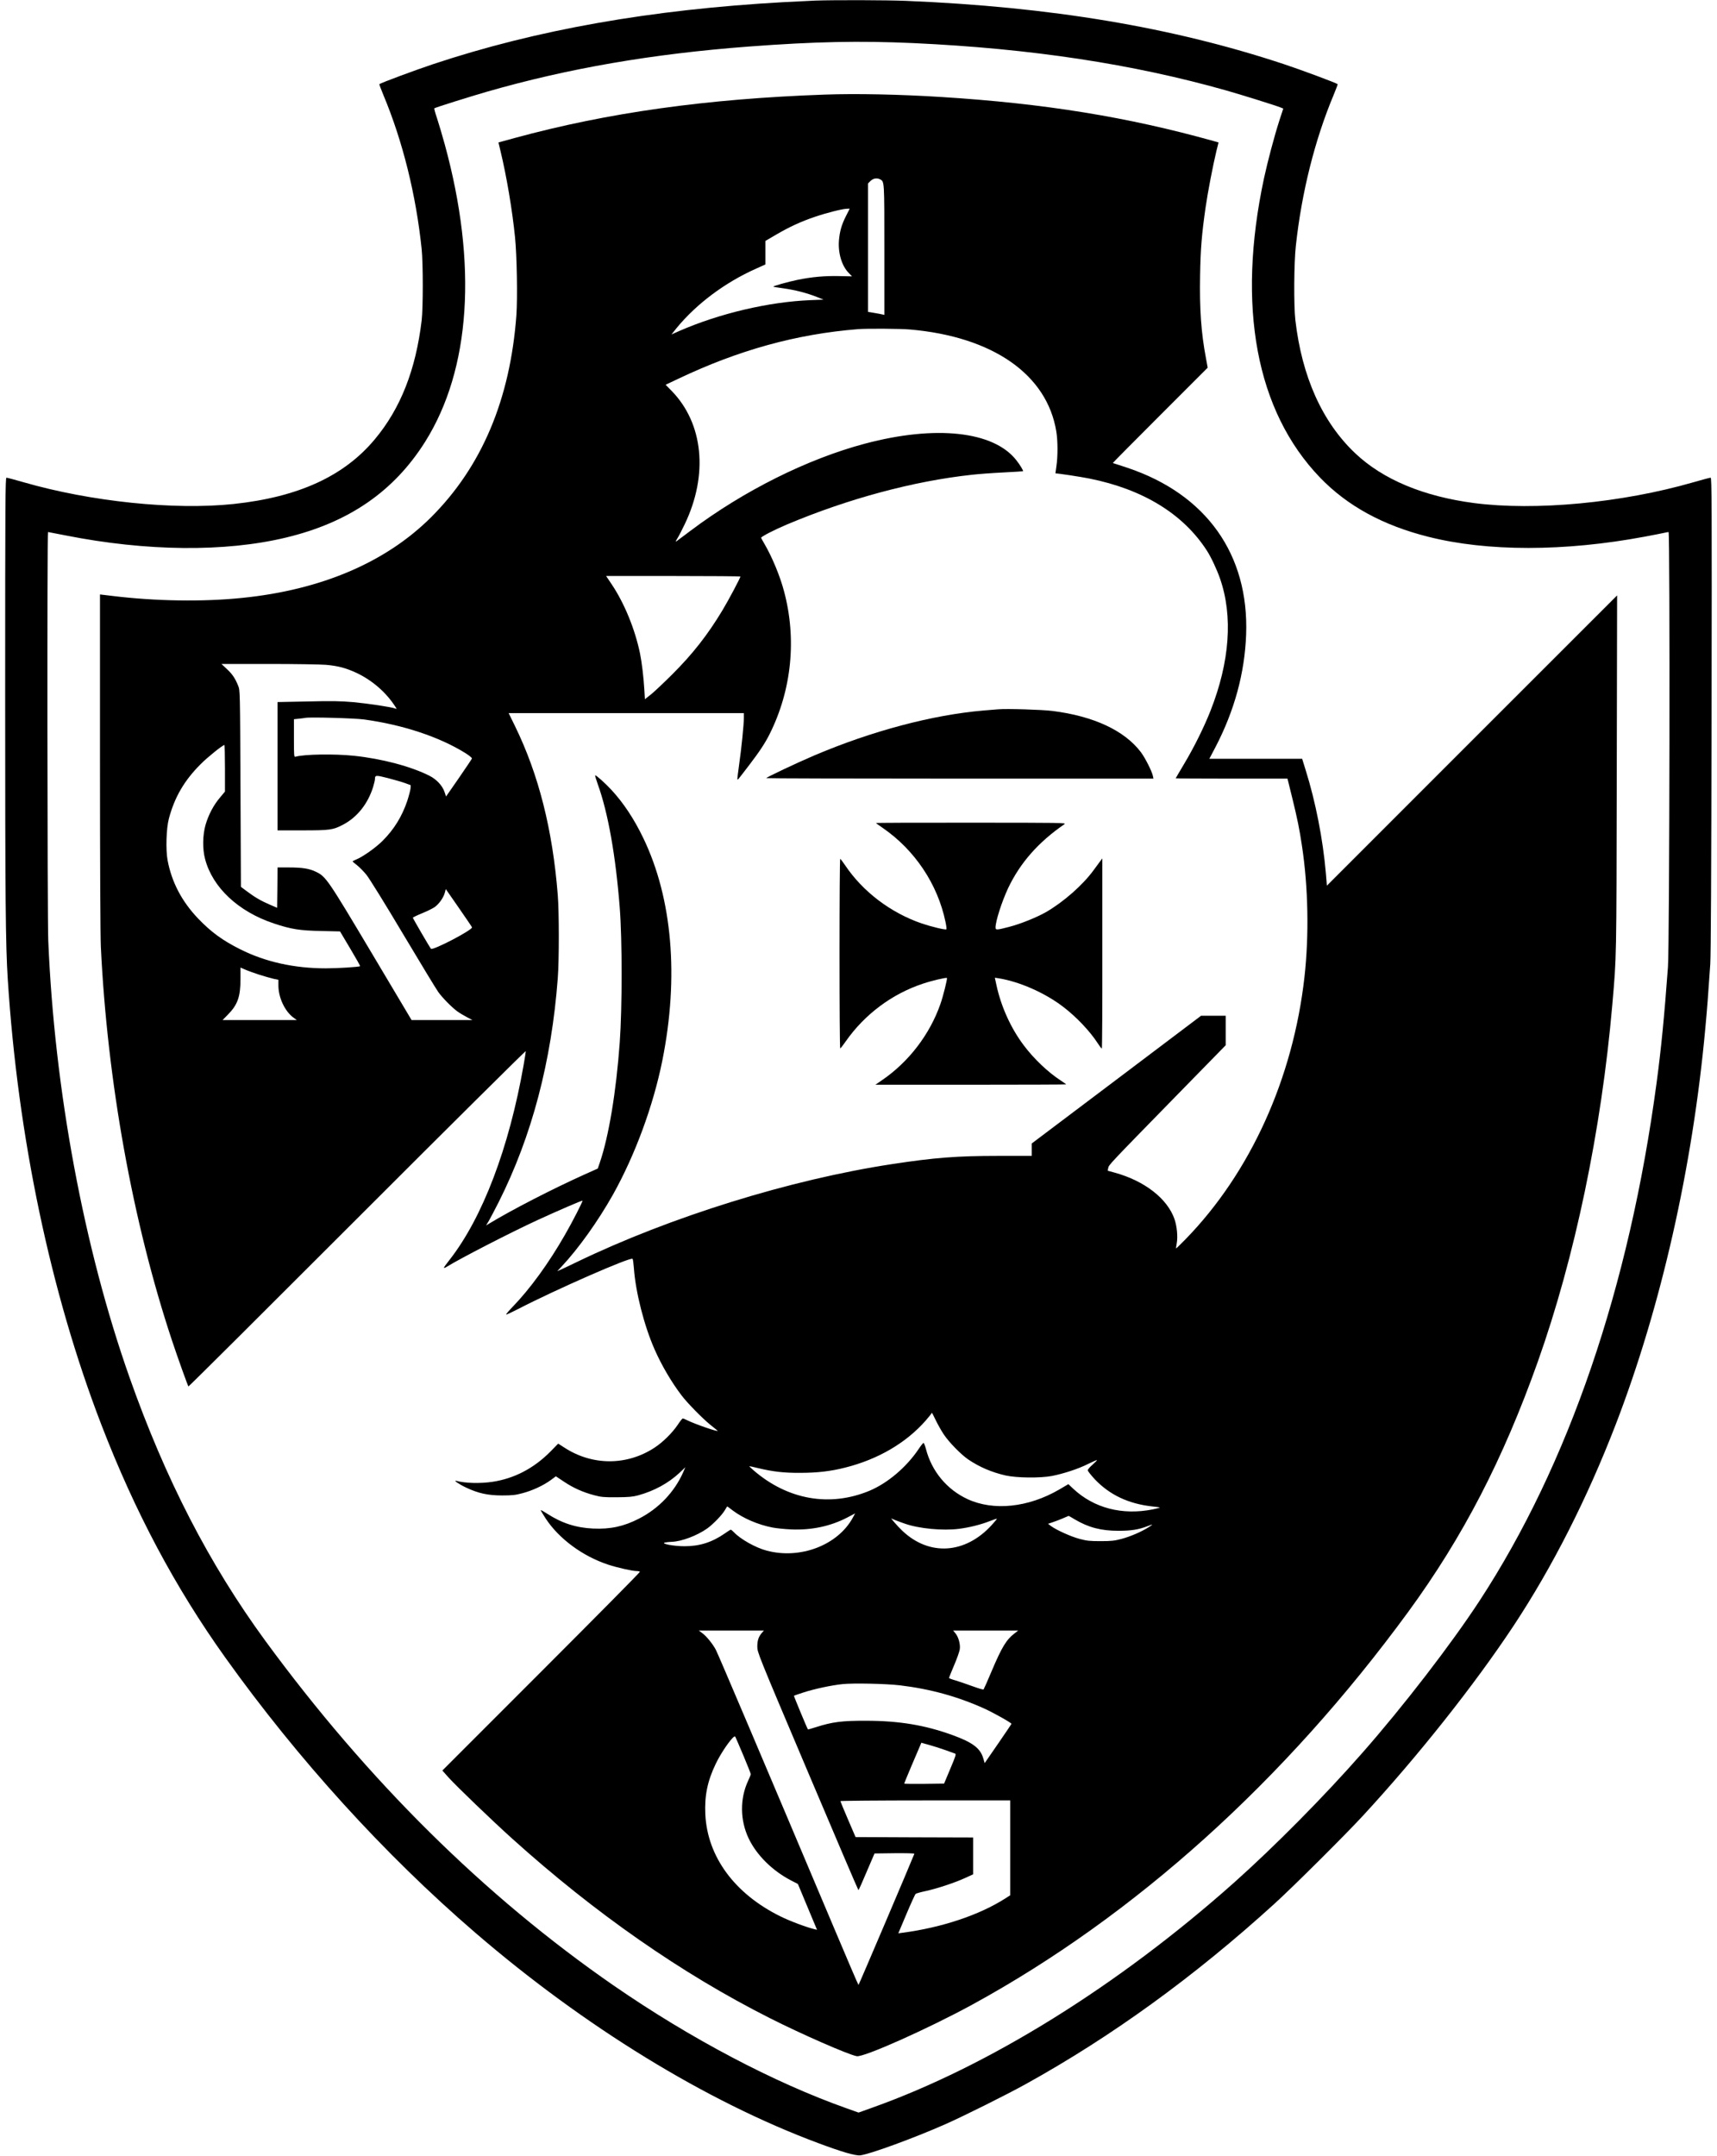
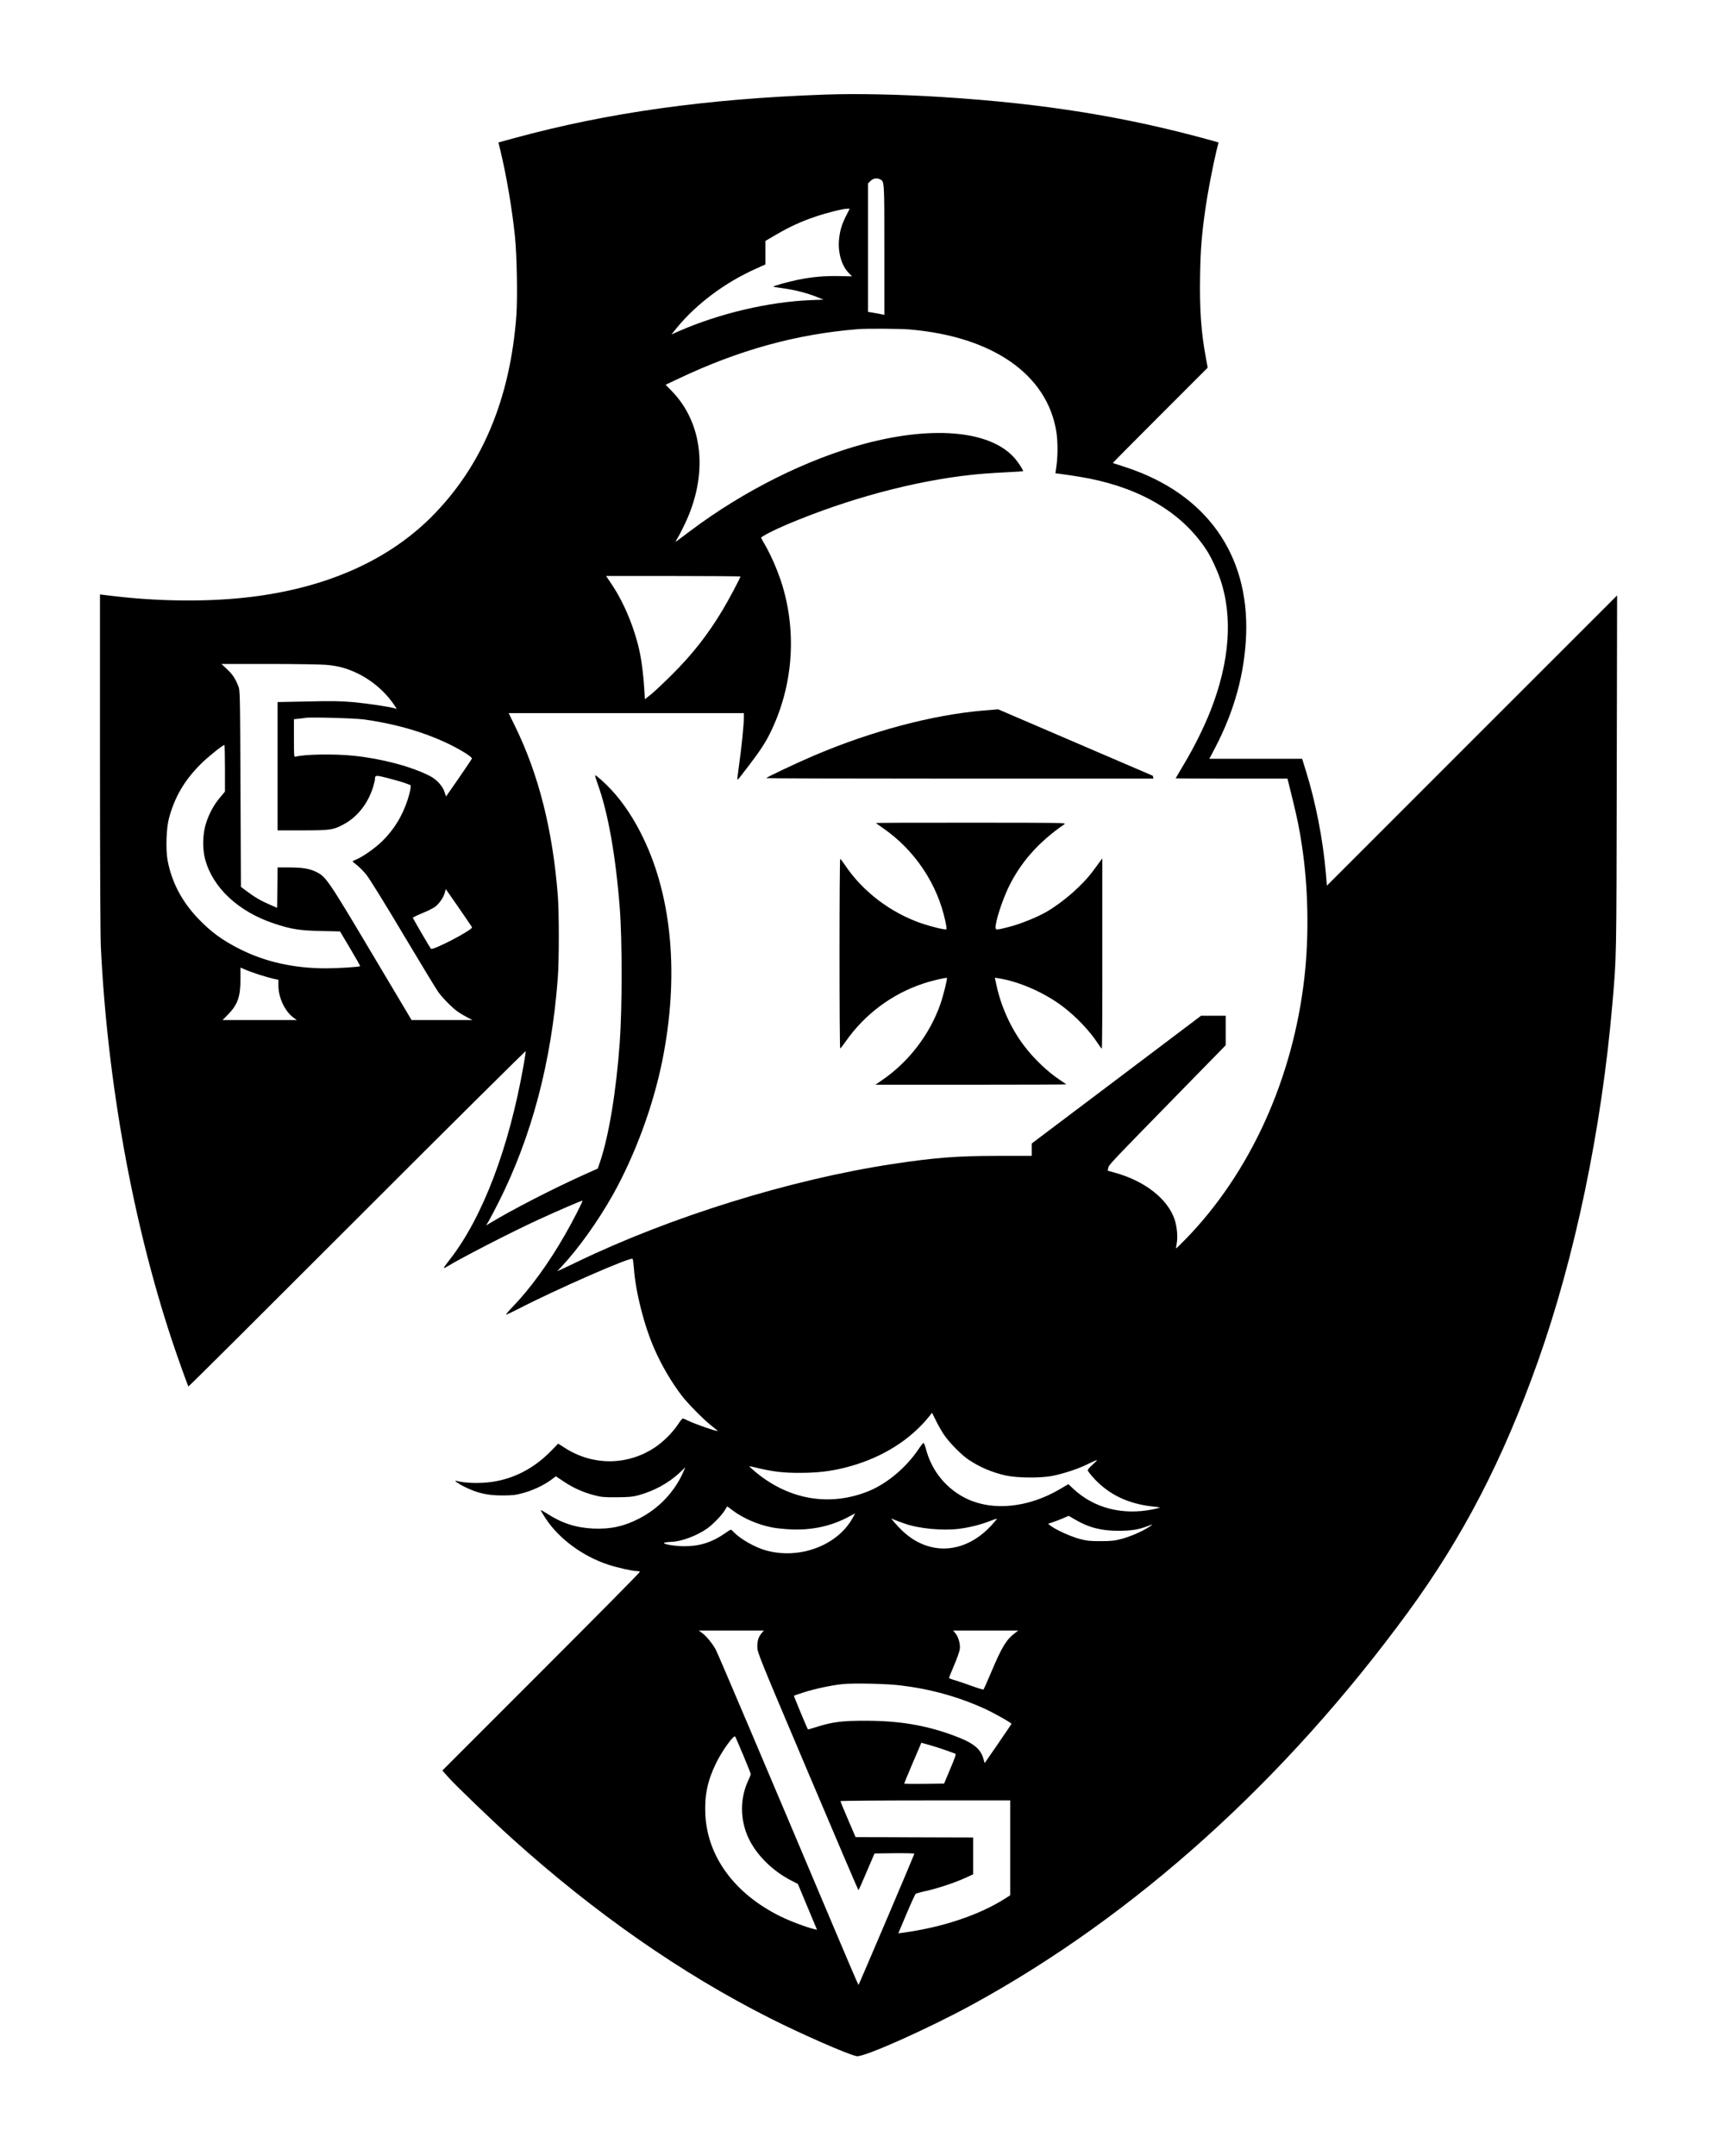
<svg xmlns="http://www.w3.org/2000/svg" version="1.0" width="1992" height="2500" viewBox="0 0 1992 2500" preserveAspectRatio="xMidYMid meet">
  <g transform="translate(0,2500) scale(0.1,-0.1)" fill="#000000" stroke="none">
-     <path d="M9455 24993 c-49 -2 -214 -10 -365 -18 -1538 -86 -2866 -320 -4065 -719 -205 -68 -608 -218 -624 -232 -2 -2 19 -59 47 -126 224 -535 379 -1159 444 -1788 17 -165 17 -681 0 -825 -68 -573 -245 -1023 -544 -1380 -357 -428 -887 -670 -1638 -750 -690 -73 -1654 27 -2432 251 -103 30 -194 54 -203 54 -13 0 -15 -255 -15 -2522 0 -2389 5 -2896 30 -3293 117 -1831 496 -3635 1085 -5165 391 -1015 858 -1891 1440 -2705 842 -1178 1848 -2285 2900 -3190 1264 -1088 2678 -1955 3975 -2438 275 -103 436 -150 491 -143 108 12 625 201 989 362 214 95 708 341 930 464 999 553 1958 1248 2885 2091 214 194 823 800 1025 1019 643 696 1299 1524 1751 2207 450 681 853 1475 1184 2333 526 1366 892 2984 1039 4590 24 260 31 357 58 750 7 112 12 1040 15 2903 4 2452 2 2737 -11 2737 -9 0 -100 -24 -203 -54 -826 -238 -1829 -333 -2543 -240 -586 77 -1056 273 -1377 577 -383 362 -619 888 -695 1547 -19 169 -16 664 6 860 67 619 221 1231 438 1748 28 67 49 124 47 126 -17 14 -421 165 -624 232 -1294 429 -2708 665 -4385 734 -219 9 -818 11 -1055 3z m1145 -493 c1361 -63 2542 -242 3626 -549 196 -56 579 -176 630 -197 l32 -13 -45 -138 c-59 -183 -135 -470 -178 -668 -319 -1489 -92 -2703 649 -3473 317 -329 730 -555 1256 -687 684 -173 1579 -173 2510 1 102 19 203 39 225 44 22 5 46 10 53 10 18 0 12 -4802 -7 -5045 -43 -585 -80 -958 -132 -1344 -317 -2369 -1021 -4426 -2054 -6006 -327 -500 -882 -1221 -1361 -1765 -444 -506 -1019 -1086 -1489 -1505 -1342 -1194 -2843 -2127 -4198 -2609 l-156 -56 -138 49 c-844 299 -1810 808 -2703 1424 -1498 1036 -2855 2379 -4041 3997 -651 890 -1159 1874 -1576 3055 -531 1504 -871 3335 -943 5065 -11 276 -14 4740 -3 4740 4 0 97 -18 207 -40 937 -185 1846 -194 2551 -25 731 175 1254 535 1617 1111 529 842 609 2058 228 3449 -27 99 -67 233 -88 298 -22 65 -37 119 -33 121 20 12 412 135 606 191 945 272 1919 440 3040 525 773 58 1286 68 1915 40z" />
    <path d="M9570 23903 c-1378 -49 -2518 -209 -3601 -504 l-186 -51 23 -97 c71 -293 138 -691 169 -1001 22 -213 30 -704 16 -905 -72 -977 -402 -1758 -991 -2345 -525 -522 -1272 -841 -2190 -934 -455 -47 -1011 -38 -1507 23 l-143 17 0 -1935 c0 -1176 4 -2020 10 -2151 75 -1562 370 -3195 825 -4565 65 -196 184 -527 191 -534 3 -3 884 874 1959 1949 1075 1075 1955 1948 1955 1940 0 -9 -11 -81 -25 -160 -169 -964 -478 -1775 -862 -2264 -35 -44 -63 -83 -63 -88 0 -5 15 -1 33 11 162 100 748 401 1052 541 230 106 518 230 523 226 6 -6 -121 -254 -204 -397 -189 -330 -405 -627 -608 -836 -44 -46 -77 -85 -74 -88 3 -3 65 26 139 64 430 223 1311 609 1328 582 5 -7 11 -55 15 -107 20 -280 119 -669 241 -945 82 -186 197 -381 314 -534 64 -85 242 -266 331 -338 41 -33 79 -64 84 -68 29 -25 -262 75 -356 122 -21 11 -42 19 -47 19 -5 0 -31 -32 -57 -72 -63 -94 -173 -203 -269 -266 -322 -212 -725 -211 -1049 1 l-70 45 -90 -92 c-192 -194 -419 -313 -673 -351 -141 -21 -314 -17 -418 11 -43 11 30 -39 113 -78 139 -66 253 -91 417 -91 118 0 155 4 236 26 115 30 242 89 327 151 l61 45 95 -63 c107 -72 222 -123 352 -157 78 -21 111 -24 259 -23 140 1 184 5 248 22 186 51 350 140 481 262 l67 64 -25 -58 c-101 -229 -284 -421 -513 -538 -175 -90 -331 -124 -531 -115 -198 9 -363 62 -532 171 -40 26 -74 45 -76 43 -3 -2 23 -46 57 -98 153 -233 427 -436 723 -534 106 -35 283 -75 334 -75 17 0 33 -4 36 -8 3 -5 -512 -525 -1144 -1157 l-1148 -1148 71 -80 c95 -105 506 -500 737 -708 961 -866 1967 -1567 2990 -2083 364 -184 906 -422 1009 -442 79 -16 829 319 1339 597 1888 1031 3628 2598 5062 4559 632 865 1097 1762 1501 2898 429 1207 738 2684 864 4137 50 576 48 492 52 2685 l4 2065 -1684 -1683 -1683 -1683 -12 145 c-34 395 -120 831 -234 1194 l-41 132 -538 0 -539 0 70 133 c221 424 340 858 357 1307 34 931 -462 1628 -1377 1935 -91 30 -167 55 -170 55 -3 0 244 249 548 553 l553 553 -20 110 c-56 294 -75 569 -68 959 5 308 19 476 63 785 26 181 86 492 127 662 l24 96 -56 16 c-1001 280 -1964 436 -3156 511 -489 31 -997 41 -1355 28z m641 -983 c50 -27 49 -14 49 -821 l0 -751 -22 5 c-13 4 -56 11 -95 18 l-73 12 0 744 0 745 29 29 c31 31 75 38 112 19z m-397 -427 c-51 -101 -72 -177 -81 -283 -11 -146 33 -293 113 -375 l39 -40 -145 3 c-169 4 -317 -9 -485 -43 -116 -24 -291 -73 -283 -80 1 -2 55 -10 118 -19 135 -19 267 -53 382 -98 l83 -33 -155 -6 c-481 -20 -1050 -153 -1518 -357 l-92 -41 60 75 c230 280 561 528 923 689 l107 48 0 137 0 136 123 72 c160 93 288 152 450 207 138 47 320 93 373 94 l32 1 -44 -87z m741 -1314 c963 -83 1593 -522 1700 -1184 18 -109 18 -290 1 -402 -6 -46 -12 -83 -11 -83 34 0 290 -39 395 -60 623 -125 1088 -411 1362 -836 48 -74 116 -219 152 -323 152 -436 114 -966 -111 -1536 -75 -190 -193 -428 -308 -619 -52 -87 -95 -161 -95 -162 0 -2 292 -4 649 -4 l648 0 56 -227 c57 -231 84 -364 112 -553 73 -481 83 -1037 29 -1520 -132 -1178 -629 -2272 -1381 -3043 -58 -59 -107 -107 -108 -105 -2 2 1 28 7 58 14 77 3 197 -26 282 -83 238 -348 444 -695 539 l-80 22 6 31 c7 37 5 35 785 833 l578 591 0 171 0 171 -143 0 -143 0 -982 -741 -982 -740 0 -72 0 -72 -393 0 c-471 0 -733 -20 -1225 -95 -1181 -179 -2575 -612 -3662 -1137 -85 -41 -171 -82 -190 -90 l-35 -15 50 53 c198 211 423 527 596 834 257 460 468 1031 574 1560 193 965 115 1876 -221 2574 -106 221 -230 409 -372 562 -70 76 -180 174 -187 167 -3 -3 11 -49 30 -103 119 -327 208 -829 255 -1433 29 -372 29 -1155 0 -1560 -41 -572 -128 -1095 -232 -1397 l-23 -67 -152 -68 c-371 -167 -844 -410 -1111 -572 l-33 -20 32 53 c17 30 69 128 115 219 384 764 612 1627 685 2595 16 207 16 766 0 965 -60 760 -222 1398 -496 1959 l-74 151 1364 0 1365 0 0 -53 c0 -81 -28 -357 -55 -544 -13 -92 -22 -169 -20 -172 6 -5 -2 -15 136 165 122 160 183 252 238 361 256 512 316 1105 166 1660 -46 174 -137 392 -223 540 -23 39 -42 74 -42 76 0 14 156 94 301 155 707 298 1468 503 2144 576 78 9 242 21 365 27 124 6 226 13 228 14 7 6 -33 72 -77 128 -263 337 -936 410 -1756 192 -667 -177 -1408 -547 -2025 -1011 -80 -60 -153 -115 -163 -122 -12 -9 -8 2 12 35 17 27 55 101 85 164 275 573 217 1167 -152 1546 l-70 71 142 67 c703 335 1376 521 2091 578 100 8 492 6 600 -4z m-1965 -2865 c0 -15 -139 -277 -208 -391 -170 -283 -346 -508 -582 -743 -91 -91 -199 -193 -241 -228 l-77 -61 -7 117 c-8 137 -29 312 -50 415 -58 280 -181 581 -328 800 l-65 97 779 0 c429 0 779 -3 779 -6z m-4810 -1024 c140 -12 235 -37 359 -95 181 -86 342 -226 447 -390 19 -29 19 -29 0 -22 -46 18 -316 58 -486 74 -153 13 -246 15 -532 8 l-348 -7 0 -744 0 -744 288 0 c321 0 356 5 472 66 164 86 288 242 349 438 11 37 21 78 21 90 0 48 9 48 151 12 74 -19 163 -45 199 -58 l65 -24 -2 -37 c-2 -21 -19 -86 -38 -145 -61 -180 -152 -329 -286 -463 -79 -79 -227 -184 -305 -216 -24 -10 -44 -20 -43 -23 0 -3 24 -23 52 -45 28 -22 77 -72 108 -110 32 -39 219 -340 424 -685 202 -338 386 -642 410 -675 48 -67 157 -178 222 -225 23 -17 72 -46 108 -65 l66 -35 -353 0 -353 0 -465 781 c-507 851 -529 883 -643 938 -78 38 -158 51 -319 51 l-128 0 -2 -234 -3 -234 -88 38 c-102 44 -172 85 -265 155 l-67 50 -5 1140 c-5 1138 -5 1140 -27 1192 -35 88 -69 137 -133 196 l-61 57 548 0 c301 0 600 -5 663 -10z m445 -634 c451 -62 872 -202 1173 -389 49 -31 80 -57 77 -64 -2 -7 -71 -109 -152 -227 l-148 -213 -18 53 c-25 74 -94 147 -176 188 -215 108 -550 197 -874 231 -228 24 -581 18 -679 -11 -17 -5 -18 10 -18 215 l0 220 58 6 c31 3 66 8 77 10 57 10 570 -4 680 -19z m-1615 -566 l0 -270 -59 -71 c-74 -87 -132 -198 -166 -314 -34 -117 -37 -280 -6 -396 86 -331 386 -612 800 -749 198 -66 297 -82 546 -87 l220 -5 119 -200 c65 -109 117 -201 114 -203 -9 -9 -256 -25 -398 -25 -365 0 -701 74 -993 221 -206 103 -338 200 -488 356 -190 199 -307 422 -355 678 -22 122 -15 365 15 480 66 249 179 444 371 635 76 77 253 219 273 220 4 0 7 -122 7 -270z m2866 -1844 c11 -29 -455 -272 -476 -249 -14 15 -210 352 -210 360 0 4 49 28 108 52 59 24 125 57 146 72 50 36 100 107 116 164 l12 44 150 -216 c82 -118 152 -221 154 -227z m-2471 -549 c61 -19 136 -41 168 -48 l57 -12 0 -66 c0 -140 74 -298 174 -372 l40 -29 -431 0 -431 0 62 63 c113 115 146 207 146 414 l0 132 53 -23 c28 -13 102 -39 162 -59z m7945 -5333 c63 -94 201 -234 285 -291 131 -88 270 -147 430 -184 131 -29 401 -32 540 -6 136 27 308 83 418 139 55 27 101 47 104 45 2 -3 -21 -26 -51 -53 -31 -26 -56 -56 -56 -65 0 -10 37 -56 81 -104 172 -181 389 -284 663 -315 49 -5 90 -11 93 -13 2 -2 -36 -12 -84 -22 -354 -70 -682 15 -923 241 l-55 52 -107 -63 c-358 -208 -761 -250 -1062 -111 -241 111 -418 325 -484 584 -10 37 -22 67 -27 68 -6 0 -31 -31 -56 -69 -142 -212 -360 -397 -572 -486 -460 -191 -947 -105 -1343 236 -29 26 -53 48 -51 49 1 1 47 -8 102 -22 171 -41 297 -56 485 -55 202 0 357 18 526 61 382 96 708 287 936 548 37 42 68 82 68 87 1 6 21 -31 44 -81 24 -50 67 -127 96 -170z m-2448 -882 c120 -90 293 -165 460 -197 46 -9 144 -19 218 -22 236 -10 455 37 648 137 l93 49 -27 -50 c-174 -319 -610 -486 -999 -382 -129 34 -303 132 -379 212 -17 17 -33 31 -37 31 -5 0 -37 -20 -72 -45 -144 -100 -289 -147 -462 -147 -125 -1 -287 30 -230 43 17 4 51 7 76 8 114 3 295 71 414 155 71 51 175 159 207 216 13 22 24 40 25 40 1 0 30 -21 65 -48z m3966 -102 c160 -95 307 -133 507 -133 146 0 233 13 336 53 71 27 73 25 14 -12 -85 -54 -212 -108 -313 -135 -83 -22 -119 -26 -242 -26 -125 0 -159 3 -245 26 -99 26 -270 103 -333 150 l-33 25 53 18 c29 9 82 30 118 45 36 16 66 28 68 29 2 0 34 -18 70 -40z m-1968 -51 c162 -57 439 -83 626 -59 120 15 255 49 359 90 43 17 79 29 81 27 2 -2 -26 -35 -61 -74 -306 -335 -722 -362 -1034 -68 -29 27 -71 72 -93 98 l-40 48 53 -22 c30 -12 79 -30 109 -40z m-1657 -1261 c-41 -46 -57 -90 -57 -163 1 -70 1 -72 584 -1447 321 -758 586 -1378 589 -1378 4 0 47 96 96 213 l91 212 233 3 c138 1 231 -1 229 -7 -26 -70 -644 -1521 -648 -1521 -3 0 -125 285 -272 633 -845 2000 -1361 3215 -1384 3256 -38 70 -109 157 -156 191 l-41 30 378 0 378 0 -20 -22z m2926 -12 c-94 -72 -146 -158 -264 -436 -47 -113 -90 -208 -94 -213 -4 -4 -61 13 -127 37 -65 24 -154 54 -196 67 -43 12 -78 25 -78 30 0 4 27 69 59 146 33 76 62 159 66 185 9 58 -15 144 -51 187 l-26 31 378 0 377 0 -44 -34z m-1329 -601 c351 -42 668 -129 976 -268 105 -47 319 -167 319 -179 0 -2 -70 -105 -155 -229 l-156 -226 -17 57 c-34 116 -125 184 -357 268 -319 116 -621 166 -1005 166 -277 1 -391 -14 -578 -74 -50 -16 -92 -28 -93 -27 -8 7 -166 389 -163 391 2 2 54 20 116 40 126 40 315 81 448 95 124 13 502 5 665 -14z m-1815 -815 c47 -112 85 -208 85 -215 0 -7 -13 -41 -30 -76 -97 -207 -95 -457 5 -668 92 -194 275 -376 491 -488 l81 -42 66 -158 c36 -87 86 -206 111 -266 l45 -107 -27 6 c-93 22 -286 94 -397 149 -532 262 -849 693 -872 1185 -10 216 25 386 121 585 50 104 137 237 194 298 21 21 28 24 34 13 4 -7 46 -105 93 -216z m2345 63 c52 -19 102 -37 111 -40 14 -4 5 -32 -56 -176 l-72 -172 -232 -3 c-127 -1 -231 0 -231 3 0 3 38 95 84 204 47 109 91 214 100 234 l15 36 93 -26 c51 -14 136 -41 188 -60z m750 -1133 l0 -550 -56 -36 c-302 -193 -735 -338 -1196 -399 l-46 -6 94 223 c52 123 100 228 107 234 7 6 59 21 117 33 132 29 339 97 458 152 l92 42 0 213 0 214 -682 2 -682 3 -88 205 c-48 112 -88 208 -88 212 0 4 443 8 985 8 l985 0 0 -550z" />
-     <path d="M11580 16774 c-25 -2 -101 -8 -170 -14 -593 -51 -1294 -237 -1963 -521 -204 -87 -557 -254 -557 -263 0 -3 1011 -6 2246 -6 l2246 0 -7 33 c-12 55 -90 209 -139 274 -190 251 -548 418 -1026 478 -118 15 -531 28 -630 19z" />
+     <path d="M11580 16774 c-25 -2 -101 -8 -170 -14 -593 -51 -1294 -237 -1963 -521 -204 -87 -557 -254 -557 -263 0 -3 1011 -6 2246 -6 l2246 0 -7 33 z" />
    <path d="M10162 15455 c3 -3 39 -29 81 -58 371 -256 635 -651 726 -1087 10 -47 15 -86 10 -88 -18 -7 -178 32 -287 69 -359 124 -680 367 -885 671 -29 43 -55 77 -59 78 -5 0 -8 -495 -8 -1100 0 -605 3 -1100 8 -1099 4 0 33 37 64 82 219 313 537 551 898 670 101 34 268 73 276 65 7 -7 -44 -213 -76 -303 -123 -351 -366 -669 -674 -880 l-80 -55 1107 0 c609 0 1107 2 1107 4 0 2 -28 21 -62 44 -147 95 -312 251 -429 407 -150 198 -264 449 -318 698 l-19 88 41 -6 c241 -38 535 -167 746 -327 155 -117 316 -286 408 -429 21 -33 41 -59 46 -59 4 0 7 496 6 1103 l0 1102 -22 -29 c-12 -16 -49 -66 -81 -110 -125 -171 -347 -366 -549 -483 -106 -61 -299 -139 -432 -173 -142 -37 -155 -37 -155 -7 0 75 73 300 146 457 140 294 351 534 654 742 24 16 -38 17 -1084 17 -610 1 -1107 -1 -1104 -4z" />
  </g>
</svg>